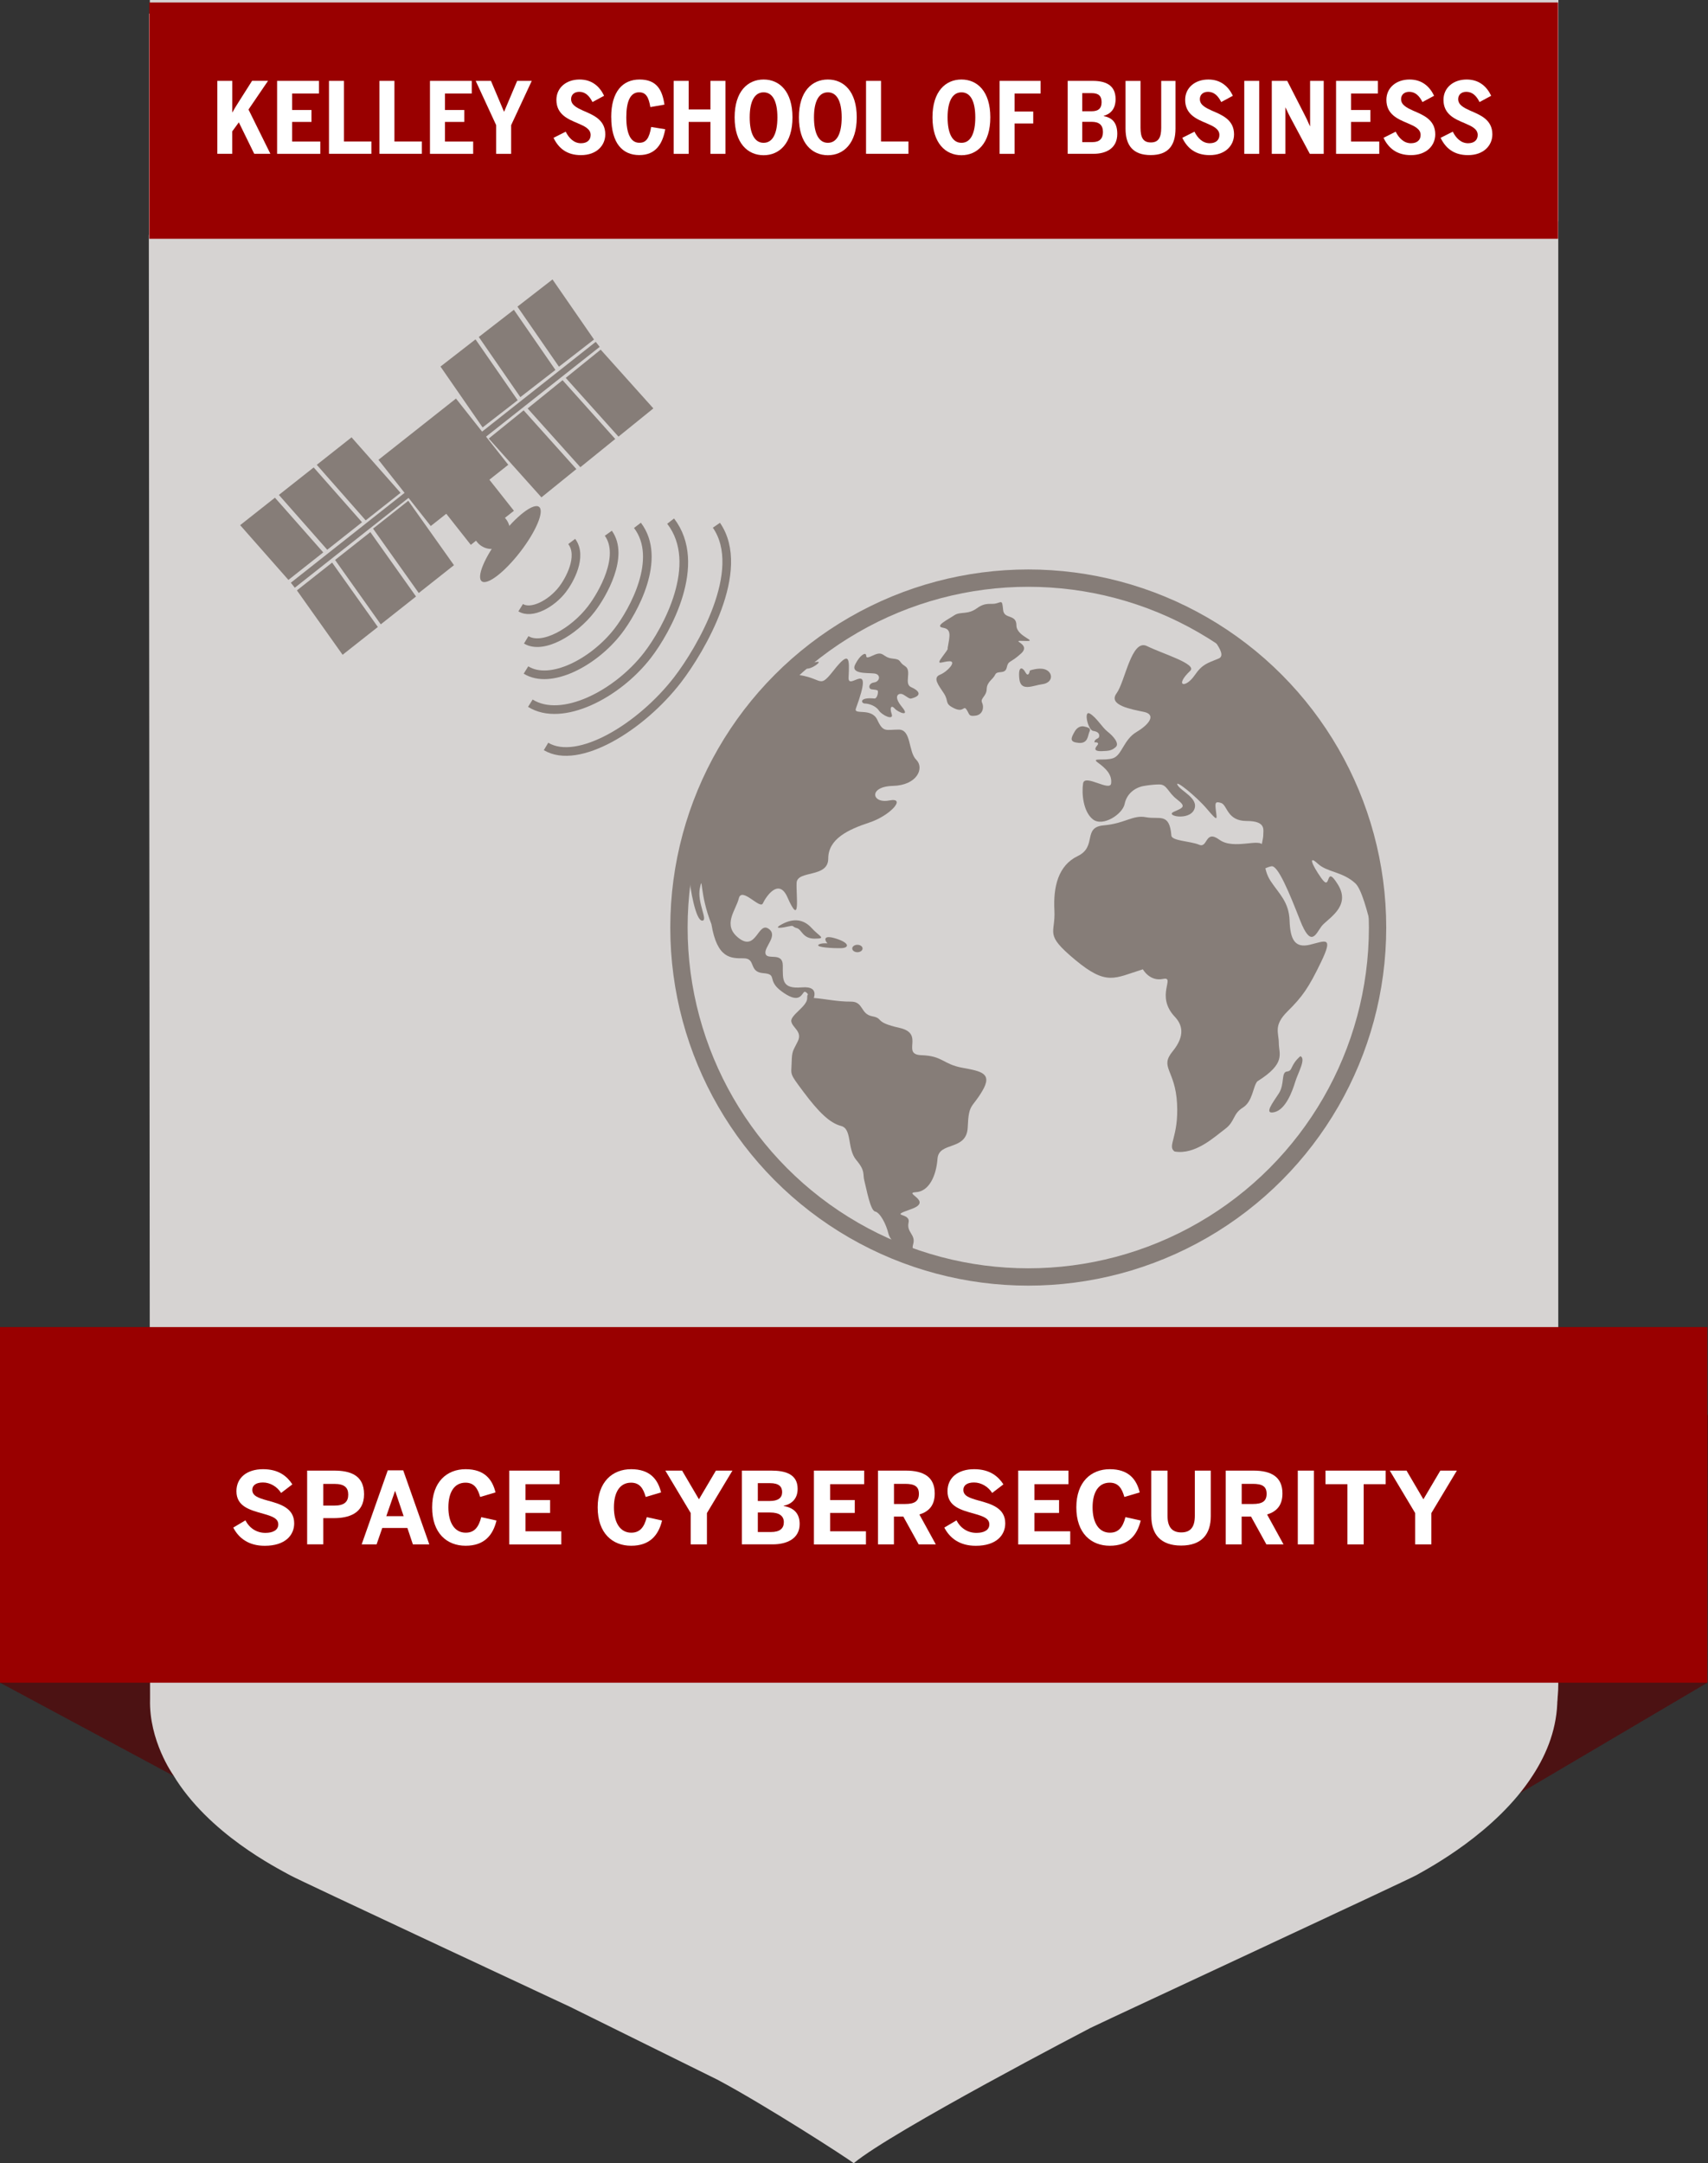
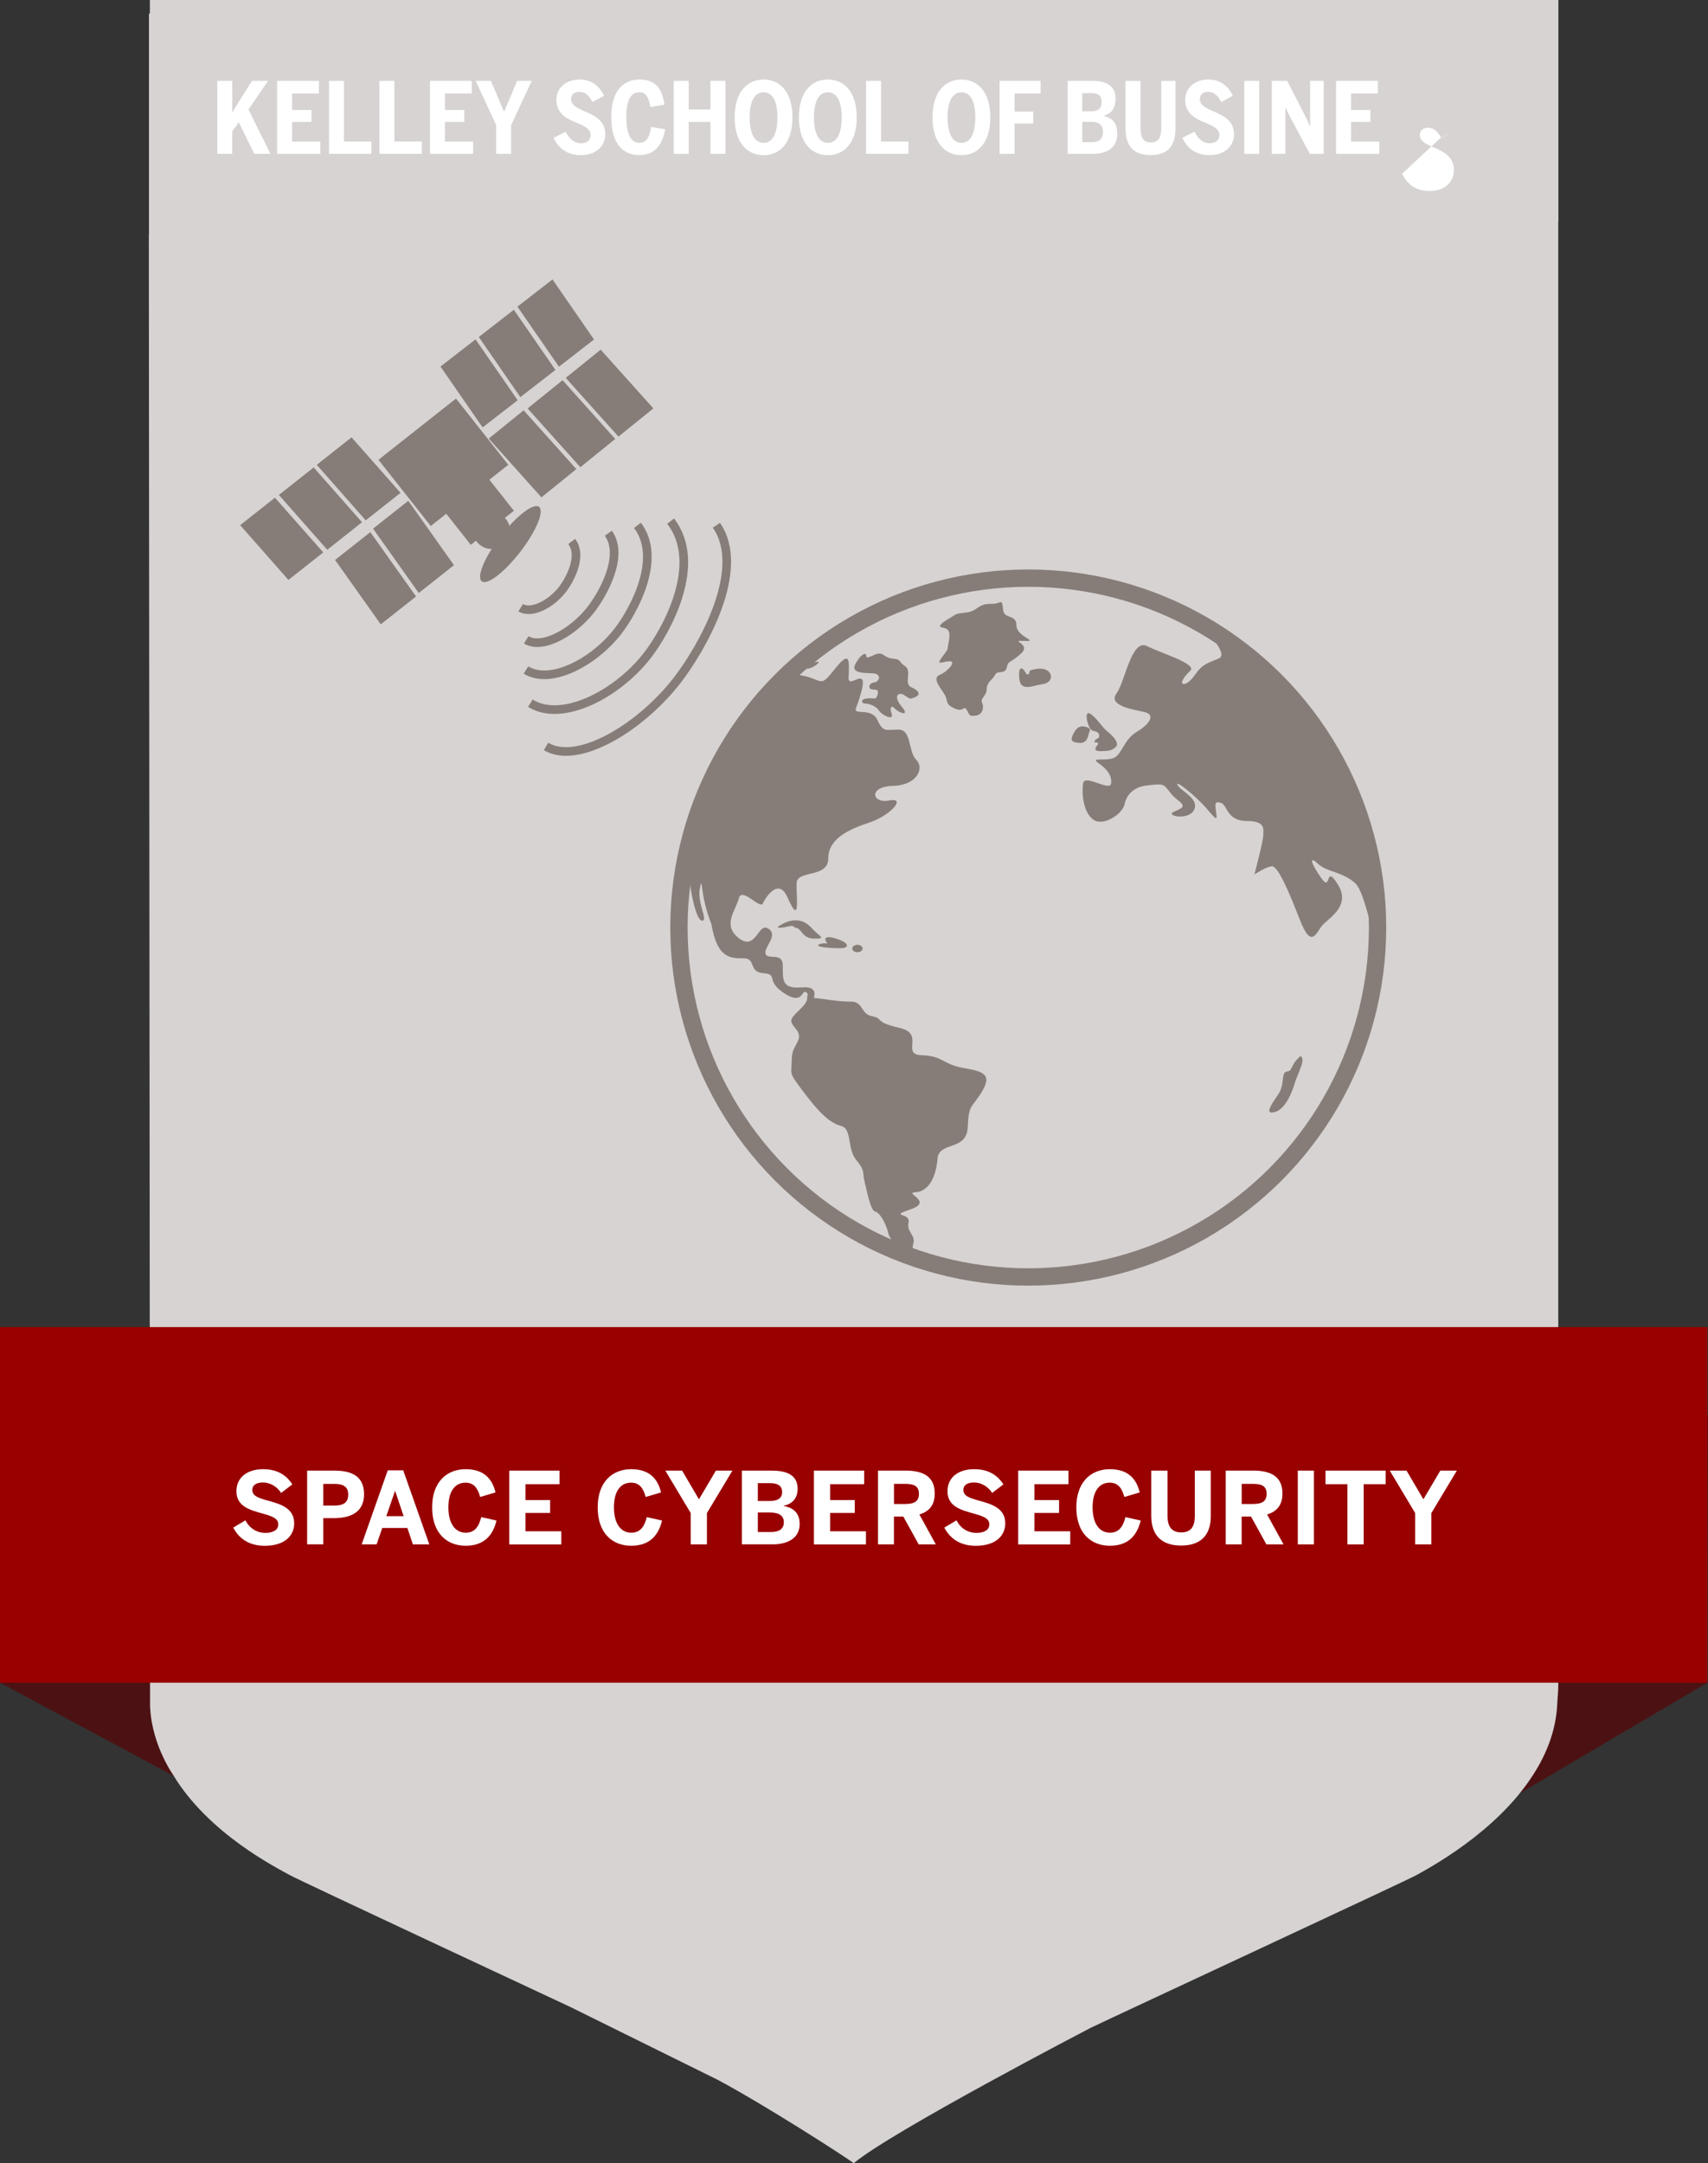
<svg xmlns="http://www.w3.org/2000/svg" id="Layer_2" data-name="Layer 2" viewBox="0 0 363.79 460.6">
  <rect x="0" y="0" width="363.79" height="460.6" fill="#333333" stroke="none" />
  <defs>
    <style>
      .cls-1 {
        stroke-width: 1.84px;
      }

      .cls-1, .cls-2 {
        fill: none;
        stroke: #867d78;
        stroke-miterlimit: 10;
      }

      .cls-2 {
        stroke-width: 3.69px;
      }

      .cls-3 {
        fill: #4c1213;
      }

      .cls-3, .cls-4, .cls-5, .cls-6, .cls-7 {
        stroke-width: 0px;
      }

      .cls-4 {
        fill: #867d78;
      }

      .cls-5 {
        fill: #d6d3d2;
      }

      .cls-6 {
        fill: #900;
      }

      .cls-7 {
        fill: #fff;
      }
    </style>
  </defs>
  <g id="Layer_1-2" data-name="Layer 1">
    <polygon class="cls-3" points="331.99 322.61 318.8 384.73 363.65 358.29 363.79 301.21 331.99 322.61" />
    <polygon class="cls-3" points="0 301.21 0 358.29 47 383.52 31.81 322.58 0 301.21" />
    <path class="cls-5" d="M31.73,2.89v47.11h-.03l.26,311.8c-.26,8.85,4.89,16.08,4.89,16.08,7.55,12.6,22.26,19.91,24.95,21.42,1.82,1.03,55.57,26.11,59.6,28l31.37,15.5c9.84,5.21,27.83,16.78,29.05,17.8h.02c8.17-6.82,50.46-28.82,50.46-28.82,5.57-2.68,67.5-31.45,69.32-32.48,2.68-1.51,17.02-9.1,24.85-21.28,3.12-4.79,5.24-10.29,5.24-16.42V50h.03V2.89H31.73Z" />
    <path class="cls-5" d="M31.92,0v47.11h-.03l.26,311.8c-.26,8.85,4.89,16.08,4.89,16.08,7.55,12.6,22.26,19.91,24.95,21.42,1.82,1.03,55.57,26.11,59.6,28l31.37,15.5c9.84,5.21,27.83,16.78,29.05,17.8h.02c8.17-6.82,50.46-28.82,50.46-28.82,5.57-2.68,67.5-31.45,69.32-32.48,2.68-1.51,17.02-9.1,24.85-21.28,3.12-4.79,5.24-10.29,5.24-16.42V47.11h.03V0H31.92Z" />
    <polygon class="cls-6" points="187.79 282.57 175.86 282.57 0 282.57 0 358.29 175.86 358.29 187.79 358.29 363.65 358.29 363.65 282.57 187.79 282.57" />
    <g>
      <path class="cls-7" d="M49.67,325.27l2.61-1.55c.87,1.72,2.44,2.67,4.25,2.67,1.59,0,2.74-.59,2.74-1.8s-1.12-1.7-3.18-2.27c-2.8-.79-5.73-1.51-5.73-4.8,0-2.93,2.29-4.69,5.67-4.69s5.14,1.55,6.24,3.23l-2.4,1.83c-.83-1.34-2.33-2.23-3.86-2.23s-2.27.64-2.27,1.57c0,1.25,1.17,1.7,3.23,2.27,2.76.74,5.69,1.61,5.69,4.86,0,2.53-1.91,4.78-6.28,4.78-3.4,0-5.52-1.61-6.69-3.86Z" />
      <path class="cls-7" d="M65.42,328.84v-15.71h5.71c3.35,0,6.41.89,6.41,5.03s-3.31,5.09-6.45,5.09h-2.23v5.58h-3.44ZM68.86,320.58h2.36c2.14,0,2.95-.83,2.95-2.33s-.79-2.29-2.95-2.29h-2.36v4.63Z" />
      <path class="cls-7" d="M77.03,328.84l5.56-15.77h3.29l5.56,15.77h-3.5l-1.17-3.5h-5.35l-1.21,3.5h-3.18ZM82.28,322.83h3.69l-1.8-5.35h-.04l-1.85,5.35Z" />
      <path class="cls-7" d="M92.04,320.96c0-5.45,3.16-8.13,7.13-8.13s5.69,2.12,6.37,4.95l-3.27.96c-.51-1.8-1.27-3.04-3.12-3.04-2.38,0-3.65,2.02-3.65,5.26s1.32,5.39,3.69,5.39c1.85,0,2.76-1.17,3.31-3.31l3.25.72c-.76,3.16-2.63,5.37-6.58,5.37s-7.13-2.63-7.13-8.17Z" />
      <path class="cls-7" d="M108.47,328.84v-15.71h10.7v2.89h-7.24v3.38h5.24v2.74h-5.24v3.91h7.62v2.8h-11.08Z" />
      <path class="cls-7" d="M127.3,320.96c0-5.45,3.16-8.13,7.13-8.13s5.69,2.12,6.37,4.95l-3.27.96c-.51-1.8-1.27-3.04-3.12-3.04-2.38,0-3.65,2.02-3.65,5.26s1.32,5.39,3.69,5.39c1.85,0,2.76-1.17,3.31-3.31l3.25.72c-.76,3.16-2.63,5.37-6.58,5.37s-7.13-2.63-7.13-8.17Z" />
      <path class="cls-7" d="M147.12,328.84v-6.67l-5.41-9.04h3.57l3.59,6.11,3.61-6.11h3.52l-5.43,9.04v6.67h-3.44Z" />
      <path class="cls-7" d="M158.01,328.84v-15.71h6.28c2.89,0,5.6.7,5.6,3.88,0,2.23-1.4,3.29-2.99,3.61v.04c1.91.34,3.42,1.34,3.42,3.84,0,3.16-2.78,4.33-5.71,4.33h-6.6ZM161.41,319.6h2.55c1.8,0,2.63-.68,2.63-1.89s-.74-1.91-2.59-1.91h-2.59v3.8ZM161.41,326.21h2.78c1.91,0,2.76-.76,2.76-2.1s-1-2.06-2.91-2.06h-2.63v4.16Z" />
      <path class="cls-7" d="M173.36,328.84v-15.71h10.7v2.89h-7.24v3.38h5.24v2.74h-5.24v3.91h7.62v2.8h-11.08Z" />
      <path class="cls-7" d="M187.01,328.84v-15.71h5.9c3.86,0,6.18,1.38,6.18,4.86,0,2.48-1.17,3.84-3.27,4.48l3.5,6.37h-3.65l-3.27-5.92h-2v5.92h-3.4ZM190.41,320.24h2.36c2,0,2.95-.57,2.95-2.17s-.96-2.12-2.95-2.12h-2.36v4.29Z" />
      <path class="cls-7" d="M201.12,325.27l2.61-1.55c.87,1.72,2.44,2.67,4.25,2.67,1.59,0,2.74-.59,2.74-1.8s-1.12-1.7-3.18-2.27c-2.8-.79-5.73-1.51-5.73-4.8,0-2.93,2.29-4.69,5.67-4.69s5.14,1.55,6.24,3.23l-2.4,1.83c-.83-1.34-2.33-2.23-3.86-2.23s-2.27.64-2.27,1.57c0,1.25,1.17,1.7,3.23,2.27,2.76.74,5.69,1.61,5.69,4.86,0,2.53-1.91,4.78-6.28,4.78-3.4,0-5.52-1.61-6.69-3.86Z" />
      <path class="cls-7" d="M216.87,328.84v-15.71h10.7v2.89h-7.24v3.38h5.24v2.74h-5.24v3.91h7.62v2.8h-11.08Z" />
      <path class="cls-7" d="M229.25,320.96c0-5.45,3.16-8.13,7.13-8.13s5.69,2.12,6.37,4.95l-3.27.96c-.51-1.8-1.27-3.04-3.12-3.04-2.38,0-3.65,2.02-3.65,5.26s1.32,5.39,3.69,5.39c1.85,0,2.76-1.17,3.31-3.31l3.25.72c-.76,3.16-2.63,5.37-6.58,5.37s-7.13-2.63-7.13-8.17Z" />
      <path class="cls-7" d="M245.21,322.83v-9.7h3.46v9.62c0,2.27.87,3.54,2.93,3.54s2.89-1.25,2.89-3.54v-9.62h3.4v9.68c0,3.86-1.95,6.28-6.32,6.28s-6.35-2.42-6.35-6.26Z" />
      <path class="cls-7" d="M261.07,328.84v-15.71h5.9c3.86,0,6.18,1.38,6.18,4.86,0,2.48-1.17,3.84-3.27,4.48l3.5,6.37h-3.65l-3.27-5.92h-2v5.92h-3.4ZM264.47,320.24h2.36c2,0,2.95-.57,2.95-2.17s-.96-2.12-2.95-2.12h-2.36v4.29Z" />
      <path class="cls-7" d="M276.42,328.84v-15.71h3.44v15.71h-3.44Z" />
      <path class="cls-7" d="M286.99,328.84v-12.82h-4.67v-2.89h12.82v2.89h-4.69v12.82h-3.46Z" />
      <path class="cls-7" d="M301.42,328.84v-6.67l-5.41-9.04h3.57l3.59,6.11,3.61-6.11h3.52l-5.43,9.04v6.67h-3.44Z" />
    </g>
-     <rect class="cls-6" x="31.8" y=".53" width="300.05" height="50.31" />
    <g>
      <path class="cls-7" d="M46.3,17.22h3.17v6.76c.27-.5.88-1.53,1.34-2.23l2.88-4.54h3.4l-4.16,6.11,4.66,9.43h-3.44l-3.28-6.7-1.41,1.93v4.77h-3.17v-15.54Z" />
      <path class="cls-7" d="M59.03,17.22h8.9v2.69h-5.71v3.51h4.12v2.54h-4.12v4.18h6v2.62h-9.2v-15.54Z" />
      <path class="cls-7" d="M70.07,17.22h3.19v12.91h5.84v2.62h-9.03v-15.54Z" />
      <path class="cls-7" d="M80.82,17.22h3.19v12.91h5.84v2.62h-9.03v-15.54Z" />
      <path class="cls-7" d="M91.58,17.22h8.9v2.69h-5.71v3.51h4.12v2.54h-4.12v4.18h6.01v2.62h-9.2v-15.54Z" />
      <path class="cls-7" d="M105.69,26.67l-4.37-9.45h3.25l2.77,6.55h.04l2.77-6.55h3.11l-4.39,9.43v6.11h-3.19v-6.09Z" />
      <path class="cls-7" d="M117.91,29.34l2.58-1.3c.67,1.34,1.74,2.46,3.25,2.46,1.34,0,2.06-.71,2.06-1.76,0-1.28-1.28-1.87-2.75-2.5-2.04-.86-4.54-1.85-4.54-4.98,0-2.58,2.1-4.33,4.93-4.33,2.67,0,4.28,1.49,5.23,3.46l-2.48,1.34c-.65-1.3-1.51-2.18-2.81-2.18-1.11,0-1.74.67-1.74,1.55,0,1.24,1.18,1.83,2.56,2.46,2.08.9,4.72,1.89,4.72,5.04,0,2.35-1.81,4.43-5.19,4.43-3.04,0-4.79-1.51-5.84-3.7Z" />
      <path class="cls-7" d="M130.18,24.97c0-5.54,2.5-8.04,6.05-8.04s4.83,2.1,5.29,5.35l-3,.52c-.36-2.12-.94-3.15-2.39-3.15-1.85,0-2.73,1.87-2.73,5.31s.9,5.44,2.77,5.44c1.45,0,2.12-.97,2.52-3.36l3,.48c-.57,3.13-2.04,5.5-5.54,5.5s-5.96-2.46-5.96-8.06Z" />
      <path class="cls-7" d="M143.49,17.22h3.19v6.09h4.64v-6.09h3.19v15.54h-3.19v-6.8h-4.64v6.8h-3.19v-15.54Z" />
      <path class="cls-7" d="M156.47,24.99c0-5.56,2.81-8.06,6.17-8.06s6.15,2.5,6.15,8.06-2.81,8.06-6.15,8.06-6.17-2.5-6.17-8.06ZM165.58,24.99c0-3.44-1.03-5.33-2.94-5.33s-2.96,1.89-2.96,5.33,1.03,5.42,2.96,5.42,2.94-1.97,2.94-5.42Z" />
      <path class="cls-7" d="M170.16,24.99c0-5.56,2.81-8.06,6.17-8.06s6.15,2.5,6.15,8.06-2.81,8.06-6.15,8.06-6.17-2.5-6.17-8.06ZM179.27,24.99c0-3.44-1.03-5.33-2.94-5.33s-2.96,1.89-2.96,5.33,1.03,5.42,2.96,5.42,2.94-1.97,2.94-5.42Z" />
      <path class="cls-7" d="M184.46,17.22h3.19v12.91h5.84v2.62h-9.03v-15.54Z" />
      <path class="cls-7" d="M198.61,24.99c0-5.56,2.81-8.06,6.17-8.06s6.15,2.5,6.15,8.06-2.81,8.06-6.15,8.06-6.17-2.5-6.17-8.06ZM207.73,24.99c0-3.44-1.03-5.33-2.94-5.33s-2.96,1.89-2.96,5.33,1.03,5.42,2.96,5.42,2.94-1.97,2.94-5.42Z" />
      <path class="cls-7" d="M212.91,17.22h8.73v2.69h-5.54v3.84h3.97v2.54h-3.97v6.47h-3.19v-15.54Z" />
      <path class="cls-7" d="M227.41,17.22h5.31c2.62,0,4.89.8,4.89,3.88,0,2.27-1.24,3.21-2.54,3.57v.04c1.66.34,2.9,1.24,2.9,3.8,0,3.13-2.44,4.24-5.06,4.24h-5.5v-15.54ZM232.51,23.69c1.41,0,2.12-.59,2.12-1.93s-.65-1.93-2.1-1.93h-2.02v3.86h1.99ZM232.7,30.26c1.53,0,2.22-.78,2.22-2.16,0-1.49-.84-2.16-2.37-2.16h-2.04v4.33h2.18Z" />
      <path class="cls-7" d="M239.73,27.39v-10.16h3.19v9.97c0,2.16.61,3.13,2.2,3.13s2.21-.99,2.21-3.11v-9.99h3.04v10.14c0,3.59-1.53,5.65-5.29,5.65s-5.35-2.06-5.35-5.63Z" />
      <path class="cls-7" d="M251.83,29.34l2.58-1.3c.67,1.34,1.74,2.46,3.25,2.46,1.34,0,2.06-.71,2.06-1.76,0-1.28-1.28-1.87-2.75-2.5-2.04-.86-4.54-1.85-4.54-4.98,0-2.58,2.1-4.33,4.93-4.33,2.67,0,4.28,1.49,5.23,3.46l-2.48,1.34c-.65-1.3-1.51-2.18-2.81-2.18-1.11,0-1.74.67-1.74,1.55,0,1.24,1.18,1.83,2.56,2.46,2.08.9,4.72,1.89,4.72,5.04,0,2.35-1.81,4.43-5.19,4.43-3.04,0-4.79-1.51-5.84-3.7Z" />
      <path class="cls-7" d="M265.02,17.22h3.19v15.54h-3.19v-15.54Z" />
      <path class="cls-7" d="M270.87,17.22h3.3l3.57,6.97c.5.99.76,1.49,1.26,2.67h.04v-9.64h2.9v15.54h-2.96l-4.03-7.54c-.44-.84-.67-1.28-1.13-2.31h-.04v9.85h-2.9v-15.54Z" />
      <path class="cls-7" d="M284.57,17.22h8.9v2.69h-5.71v3.51h4.12v2.54h-4.12v4.18h6.01v2.62h-9.2v-15.54Z" />
-       <path class="cls-7" d="M294.69,29.34l2.58-1.3c.67,1.34,1.74,2.46,3.25,2.46,1.34,0,2.06-.71,2.06-1.76,0-1.28-1.28-1.87-2.75-2.5-2.04-.86-4.54-1.85-4.54-4.98,0-2.58,2.1-4.33,4.93-4.33,2.67,0,4.28,1.49,5.23,3.46l-2.48,1.34c-.65-1.3-1.51-2.18-2.81-2.18-1.11,0-1.74.67-1.74,1.55,0,1.24,1.18,1.83,2.56,2.46,2.08.9,4.72,1.89,4.72,5.04,0,2.35-1.81,4.43-5.19,4.43-3.04,0-4.79-1.51-5.84-3.7Z" />
-       <path class="cls-7" d="M306.85,29.34l2.58-1.3c.67,1.34,1.74,2.46,3.25,2.46,1.34,0,2.06-.71,2.06-1.76,0-1.28-1.28-1.87-2.75-2.5-2.04-.86-4.54-1.85-4.54-4.98,0-2.58,2.1-4.33,4.93-4.33,2.67,0,4.28,1.49,5.23,3.46l-2.48,1.34c-.65-1.3-1.51-2.18-2.81-2.18-1.11,0-1.74.67-1.74,1.55,0,1.24,1.18,1.83,2.56,2.46,2.08.9,4.72,1.89,4.72,5.04,0,2.35-1.81,4.43-5.19,4.43-3.04,0-4.79-1.51-5.84-3.7Z" />
+       <path class="cls-7" d="M306.85,29.34l2.58-1.3l-2.48,1.34c-.65-1.3-1.51-2.18-2.81-2.18-1.11,0-1.74.67-1.74,1.55,0,1.24,1.18,1.83,2.56,2.46,2.08.9,4.72,1.89,4.72,5.04,0,2.35-1.81,4.43-5.19,4.43-3.04,0-4.79-1.51-5.84-3.7Z" />
    </g>
    <g>
      <g>
        <circle class="cls-2" cx="219.01" cy="197.5" r="74.4" />
        <g>
          <path class="cls-4" d="M148.43,173.92c5.23-15.73,15.28-27,19.41-30.39,7.75.25,6.18,3.72,9.68-.73s3.41-2.56,3.22,1.49c-.14,3.07,5.7-4.68,1.56,6.57-.55,1.49,3.32-.29,4.57,2.43,1.25,2.72,1.79,2.07,4.54,2.06s2,4.7,3.75,6.43c1.75,1.73.25,5.43-5,5.56-5.25.13-4.5,3.84-.75,3.1,3.75-.74.25,3.22-4.25,4.7-4.5,1.49-8.75,3.47-8.75,7.67s-6.62,2.4-6.74,5.19c-.12,2.79.91,9.56-1.96,3.04-1.87-4.24-4.62-.01-5.23,1.32s-4.5-3.63-5.12-1.07-3.64,5.7.04,8.5c3.68,2.79,4.05-3.52,6.26-2.06,2.21,1.46-.98,3.89-.61,5.34.37,1.46,3.68-.49,3.68,2.55s-.25,4.98,4.05,4.62c4.3-.36,2.19,3.04,2.19,3.04,0,0-1.21-2.79-1.82-1.94s-1.35,2.19-4.66-.24-.74-3.64-3.93-3.89-1.47-3.16-4.17-3.16-5.64.12-6.87-7.29c-2.57-6.48-1.8-10.77-2.45-7.65-.65,3.12,1.84,6.92.49,6.92s-2.55-6.41-2.95-10.69c-.16-1.72.55-6.71,1.84-11.42Z" />
          <path class="cls-4" d="M184.19,139.22c.77.13-.45,1.4,1.81.32s1.93.46,4.06.68c2.13.21,1.16.66,2.71,1.62s-.32,3.77,1.29,4.47,2.57,1.78,0,2.43c-.52.13-1.46-.94-2.13-1s-1.66.55.19,2.8c1.86,2.25-.89,1.1-1.55.33s-1.16-.33-.65,1.15-2.04.3-2.73-.74c-.69-1.04-2.22-1.48-2.99-1.48s-1.34-1.4,2.05-1.07c.63.06.93-1.63.63-1.74s-.45-.13-1.21-.21-.73-1.3.51-1.47,1.52-1.75.02-1.91-5.15.17-4.02-1.99c1.13-2.16,2.03-2.19,2.03-2.19Z" />
          <path class="cls-4" d="M168.01,197.24c-.87.21-3.83.79-1.37-.5s4.57-.97,6.23.86,3.26,2.24.66,2.26-2.73-1.95-3.81-2.24-.51-.66-1.71-.37Z" />
          <path class="cls-4" d="M176.25,200.86c-.55-.5-1.15-1.95,1.82-1.01,2.97.94,2.84,2,1.04,2.04s-5.27-.18-4.81-.7c.38-.43,1.95-.33,1.95-.33Z" />
          <ellipse class="cls-4" cx="182.62" cy="201.96" rx="1.1" ry=".79" />
          <path class="cls-4" d="M173.31,212.49c2.49.2,5.12.81,7.89.78,2.77-.03,2.01,2.64,4.57,3.12s.28,1.23,5.81,2.47c5.54,1.23.21,5.69,4.71,5.82,4.5.14,4.57,1.92,8.65,2.67,4.08.75,6.51,1.16,4.29,4.93-2.21,3.77-2.91,2.6-3.11,7.74-.21,5.14-6.16,2.95-6.44,6.71-.28,3.77-1.87,6.99-4.64,7.12-2.77.14,3.88,1.92-1.04,3.63s0,.62-.48,2.81,1.59,2.53.97,4.66c-.62,2.12,1.59,2.47,3.25,2.53s3.6,1.99,0,1.51c-3.6-.48-8.03-4.25-8.51-6.3-.48-2.06-1.8-4.52-2.84-4.73s-1.87-5-2.28-6.51.28-2.06-1.73-4.45-.83-6.64-3.25-7.26-4.82-3.01-7.95-7.19c-3.13-4.18-2.64-3.56-2.57-6.23s.28-2.47,1.31-4.59c1.04-2.12-1.17-2.88-1.38-4.25-.21-1.37,3.46-3.22,3.39-5-.07-1.78,1.38,0,1.38,0Z" />
-           <path class="cls-4" d="M243.43,206.39c-6.06,1.87-7.67,3.6-14.41-2-6.73-5.6-4.17-5.46-4.44-10.53-.27-5.06.81-9.59,4.98-11.59,4.17-2,.94-6.13,5.52-6.53s6.19-2.27,9.02-1.73,4.98-1.07,5.39,3.86c0,1.2,4.04,1.2,5.92,2s1.21-3.33,4.31-1.07c3.1,2.27,8.89-.53,9.29,1.33.4,1.87-.13,4.8,1.62,7.46,1.75,2.67,3.9,4.4,4.04,8.4s1.08,5.94,4.31,5.17,5.12-1.97,2.42,3.63c-2.69,5.6-4.04,7.46-7.14,10.53s-1.88,4.53-1.88,6.8,1.62,4.26-4.58,8.13c-.94,1.07-.94,4.26-3.1,5.6s-1.62,2.95-3.77,4.54-6.33,5.59-10.77,4.79c-1.62-1.2.94-3.06.54-10.26-.4-7.2-3.77-7.6-.94-11.06,2.83-3.46,1.95-5.79.47-7.36-4.27-4.52.29-8.65-2.53-8.06-2.82.59-4.27-2.04-4.27-2.04Z" />
          <path class="cls-4" d="M243.63,167.35c-1.88.33-3.65,1.64-4.09,3.83s-4.65,4.93-6.75,3.29c-2.1-1.64-2.43-5.58-2.1-7.67s5.75,1.86,5.97,0-1.11-3.18-2.77-4.38,1.33-.33,3.21-.99,2.21-3.94,4.98-5.58,4.2-3.72,1.55-4.27c-2.66-.55-7.67-1.42-5.82-3.94s3.17-11.72,6.49-10.07c3.32,1.64,10.73,3.81,9.21,5.26-3.46,3.29-1.03,3.82.93.97,1.66-2.41,2.69-2.57,5.12-3.58s-3.58-6.27-2.03-6.38c1.55-.11,8.5,6.05,10.38,7.59s24.93,17.87,25.5,56.48c.14,9.8-1.99-7.33-4.76-9.85-2.77-2.52-5.97-2.3-7.97-4.16s-1.44-.02.77,3.11.66-3.33,3.54,1.38c2.88,4.71-2.32,7.23-3.54,8.87s-2.21,4.64-4.54-1.29c-2.32-5.93-4.71-11.72-6.08-11.52s-3.65,1.75-3.65,1.75c0,0,1.88-7.12,1.88-8.32s.66-3.07-3.54-3.07-4.09-3.39-5.42-3.83-1.33,0-1.11,1.75.44,2.3-1.88-.44c-2.32-2.74-6.97-6.46-6.31-5.15.66,1.31,4.65,2.85,3.54,5.26s-6.31,1.31-4.31.44,2.66-1.1.66-2.63c-1.99-1.53-2.1-3.18-3.76-3.18s-3.32.33-3.32.33Z" />
          <path class="cls-4" d="M201.82,138.1c.46-2.65.93-4.13-.98-4.44s1.13-1.78,2.42-2.65c1.29-.87,2.83-.05,4.79-1.48,1.96-1.43,3.04-.71,4.22-1.07s1.18-.61,1.39,1.43,2.83.78,2.83,3.27,5.1,3.46,1.65,3.31c-3.45-.15,1.7.54-.67,2.69-2.37,2.15-2.68,1.39-3.04,2.97-.36,1.58-2.01.51-2.47,1.53s-1.75,1.48-1.8,3.06-1.44,1.94-.98,2.91.15,2.55-1.39,2.75-1.24-.25-1.91-1.27c-.67-1.02-.57.71-2.68-.31-2.11-1.02-1.03-1.43-2.16-3.16-1.13-1.73-2.46-3.31-.82-3.98s3.55-2.86,2.05-2.86-3.14,1.12-1.55-.97c1.6-2.09,1.08-1.73,1.08-1.73Z" />
          <path class="cls-4" d="M219.35,142.76c1.22-.38,3-.71,3.98.21s.59,2.47-1.35,2.72-4.57,1.68-4.87-1.13c-.3-2.81.64-2.6,1.31-1.38.68,1.22.94-.42.94-.42Z" />
          <path class="cls-4" d="M233.1,158.05c.04-.83.93-.67,1.01-1.21s-.13-1.04-1.27-1.21-2.11-4.55-.67-3.67,2.57,2.92,3.75,3.84,2.57,2.5,1.73,3.26-1.47.83-2.97.88-1.67-.42-.99-1.21c.67-.79-.59-.67-.59-.67Z" />
          <path class="cls-4" d="M228.94,155.7c-.9,1.54-1.19,2.31.83,2.48s1.93-1.65,2.24-2.29.24-.93-1.18-1.22c-.5-.1-1.34.09-1.89,1.03Z" />
          <path class="cls-4" d="M276.97,224.88c-2.27,1.99-1.55,3.14-2.85,3.27s-.45,2.69-1.75,4.68c-1.29,1.99-3.3,4.55-.91,3.97,2.4-.58,3.82-4.49,4.4-6.41.58-1.92,2.4-5,1.1-5.51Z" />
        </g>
        <path class="cls-4" d="M169.72,141.77c.59,1,.84.2,1.91.56s3.81-1.71,2.32-1.38-2.01-.24-2.74-.04-1.49.86-1.49.86Z" />
      </g>
      <g>
        <circle class="cls-4" cx="104.68" cy="112.96" r="3.93" />
        <ellipse class="cls-4" cx="108.72" cy="115.86" rx="10" ry="2.67" transform="translate(-49.42 131.27) rotate(-52.39)" />
        <g>
          <rect class="cls-4" x="83.91" y="89.45" width="21.04" height="17.97" transform="translate(-40.68 79.71) rotate(-38.3)" />
          <rect class="cls-4" x="95.39" y="101.95" width="11.7" height="11.7" transform="translate(-45.02 85.94) rotate(-38.3)" />
-           <rect class="cls-4" x="94.15" y="57.59" width="1.36" height="82.75" transform="translate(113.73 -36.79) rotate(51.7)" />
          <polygon class="cls-4" points="77.89 110.8 85.31 104.94 74.88 93.12 67.47 98.97 77.89 110.8" />
          <polygon class="cls-4" points="69.7 117.06 77.11 111.2 66.81 99.53 59.4 105.38 69.7 117.06" />
          <polygon class="cls-4" points="61.43 123.48 68.85 117.62 58.56 105.97 51.15 111.82 61.43 123.48" />
          <polygon class="cls-4" points="89.19 126.27 96.69 120.34 86.96 106.63 79.46 112.56 89.19 126.27" />
-           <polygon class="cls-4" points="72.97 139.42 80.48 133.5 70.74 119.79 63.24 125.71 72.97 139.42" />
          <polygon class="cls-4" points="81.1 132.94 88.61 127.01 78.88 113.3 71.37 119.23 81.1 132.94" />
          <polygon class="cls-4" points="110.26 85.22 102.79 91.01 93.82 78.05 101.28 72.26 110.26 85.22" />
          <polygon class="cls-4" points="118.3 78.77 110.83 84.56 101.98 71.75 109.45 65.96 118.3 78.77" />
          <polygon class="cls-4" points="126.52 72.29 119.05 78.08 110.21 65.29 117.68 59.5 126.52 72.29" />
          <polygon class="cls-4" points="122.76 99.88 115.32 105.9 104.1 93.38 111.53 87.37 122.76 99.88" />
          <polygon class="cls-4" points="139.16 86.96 131.73 92.97 120.5 80.46 127.94 74.45 139.16 86.96" />
          <polygon class="cls-4" points="131.04 93.47 123.61 99.48 112.38 86.97 119.82 80.95 131.04 93.47" />
        </g>
      </g>
      <g>
        <path class="cls-1" d="M152.59,111.84c6.63,9.6-3.36,26.52-8.26,32.89-7.83,10.16-21.23,18.28-28.03,14.21" />
        <path class="cls-1" d="M142.84,110.96c7.02,9.1-.87,23.3-4.91,28.53-6.44,8.36-18.27,14.44-24.97,10.24" />
        <path class="cls-1" d="M135.77,111.86c5.4,7.09-.91,18.34-4.12,22.5-5.12,6.65-14.42,11.54-19.62,8.3" />
        <path class="cls-1" d="M129.57,113.54c3.49,4.86-1.26,13.06-3.62,16.13-3.77,4.9-10.38,8.69-13.87,6.57" />
        <path class="cls-1" d="M121.77,115.29c2.39,3.19-.51,8.33-1.98,10.23-2.34,3.04-6.57,5.31-8.89,3.87" />
      </g>
    </g>
  </g>
</svg>